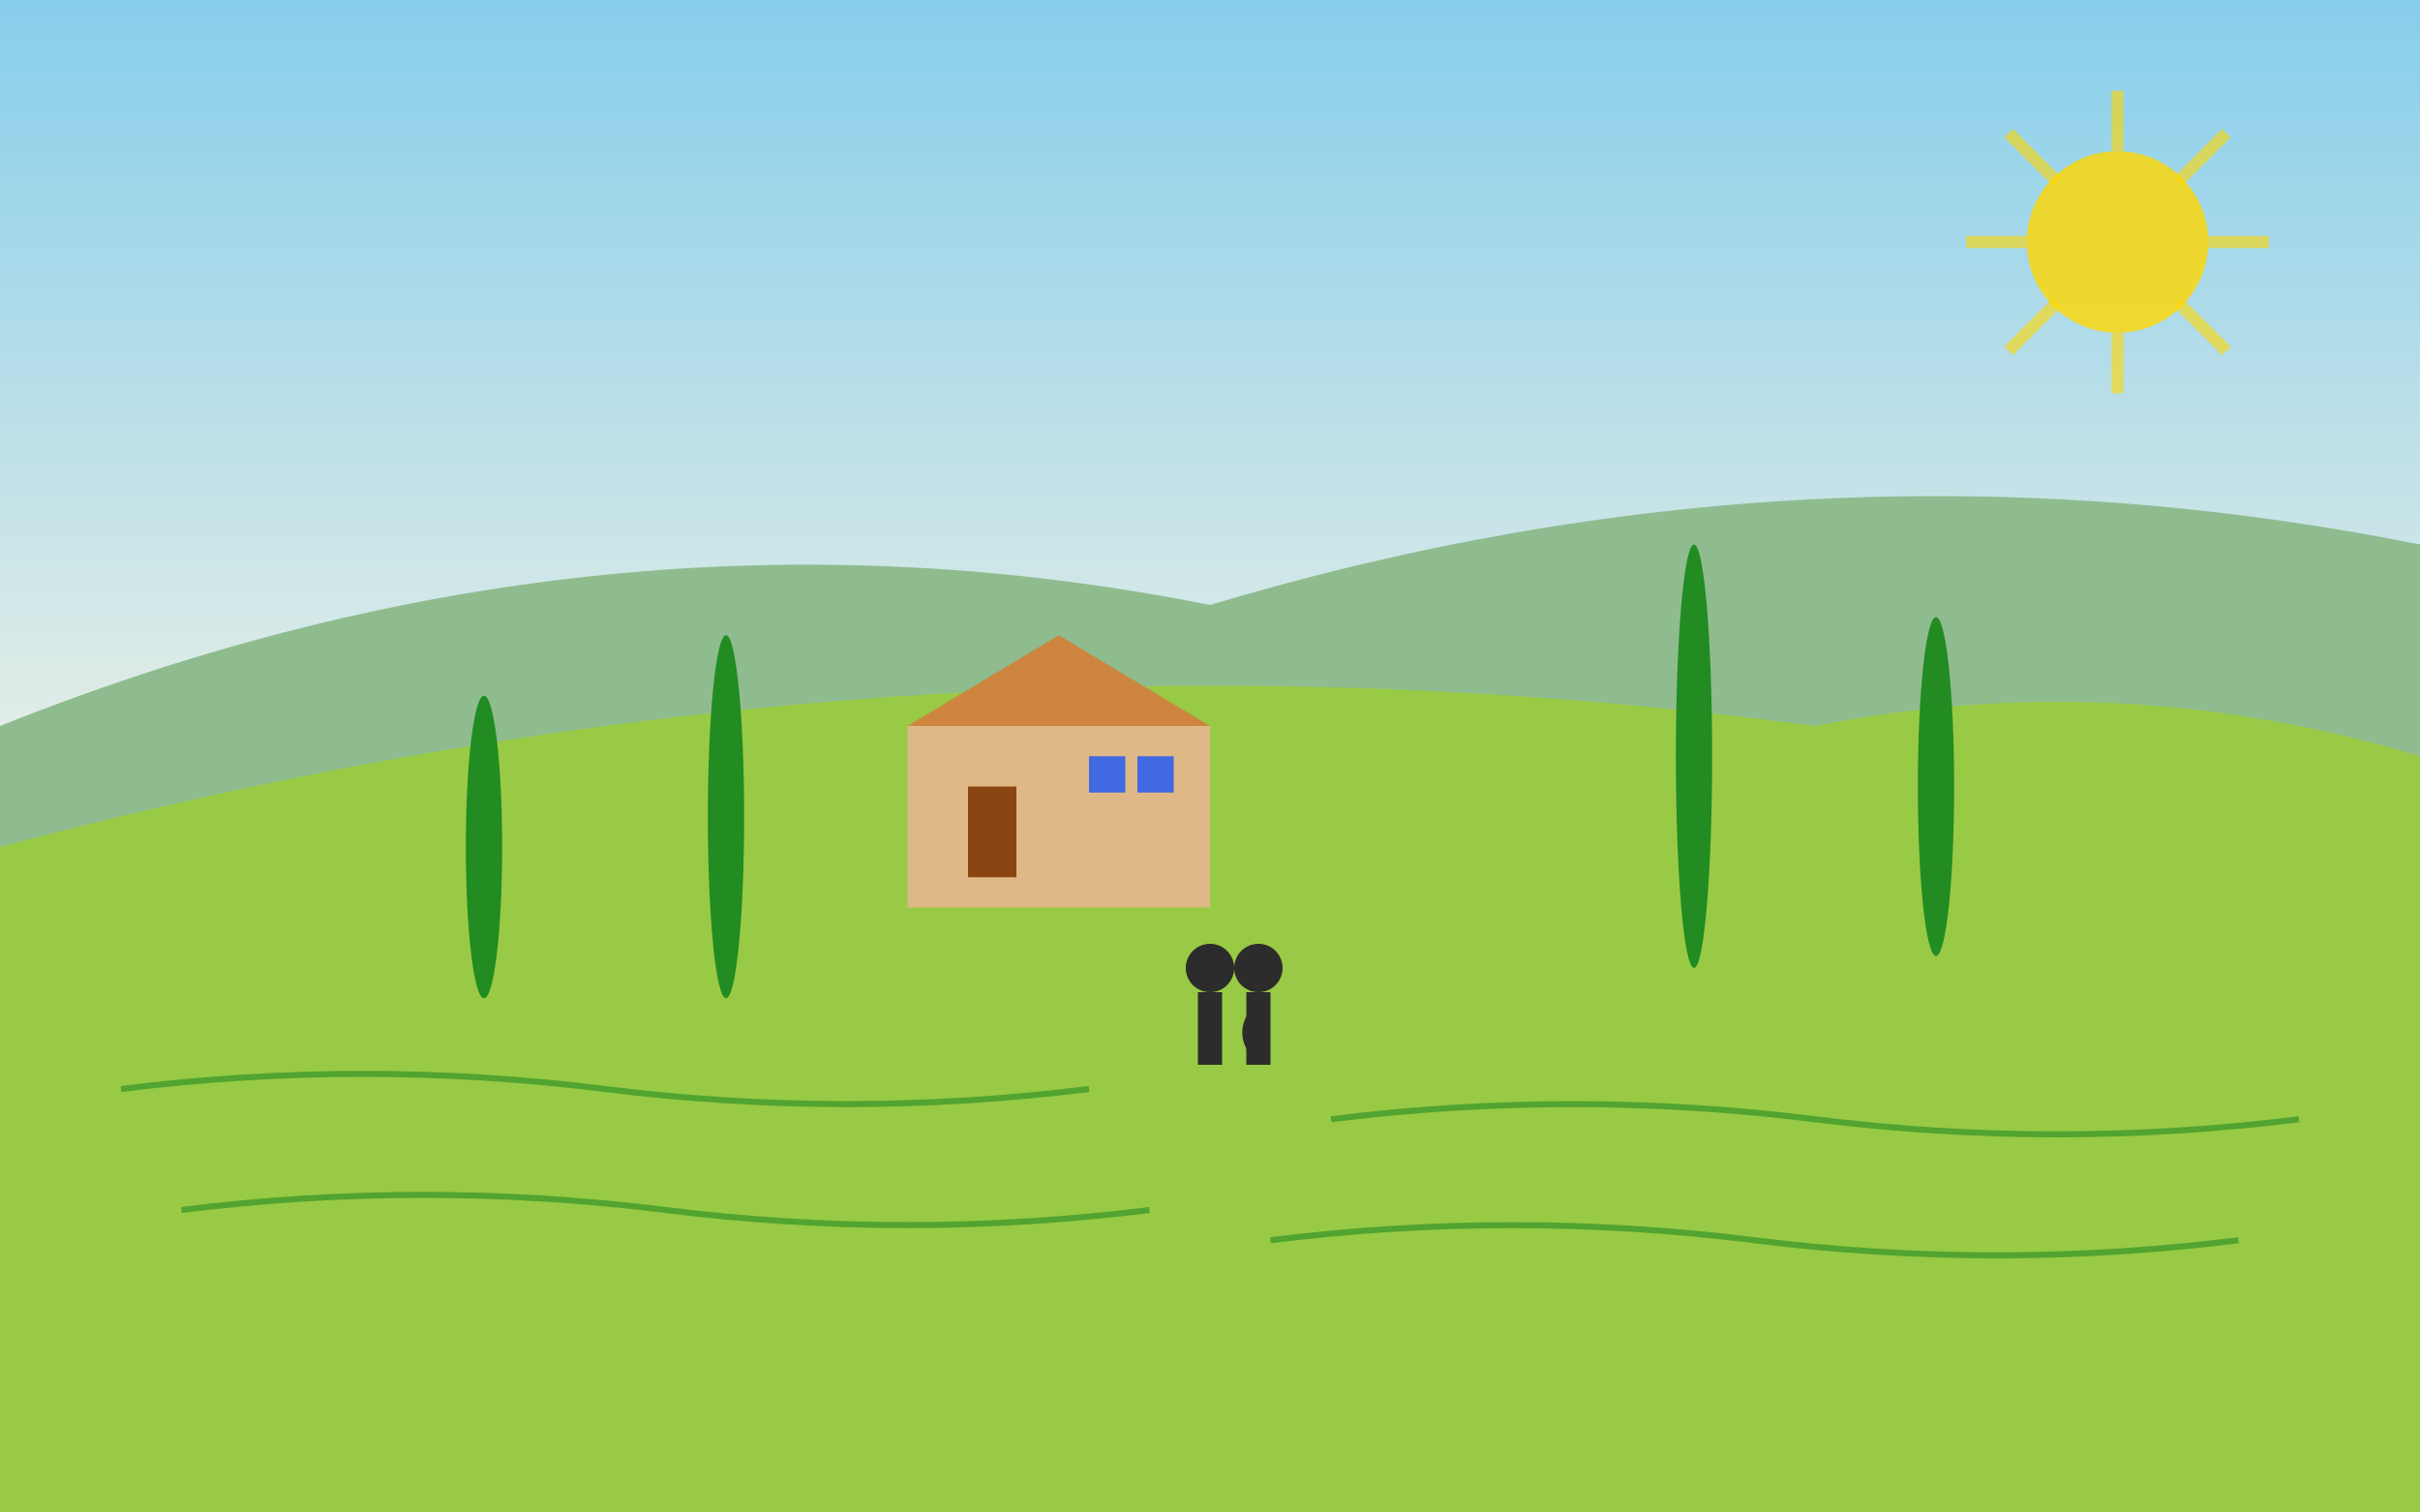
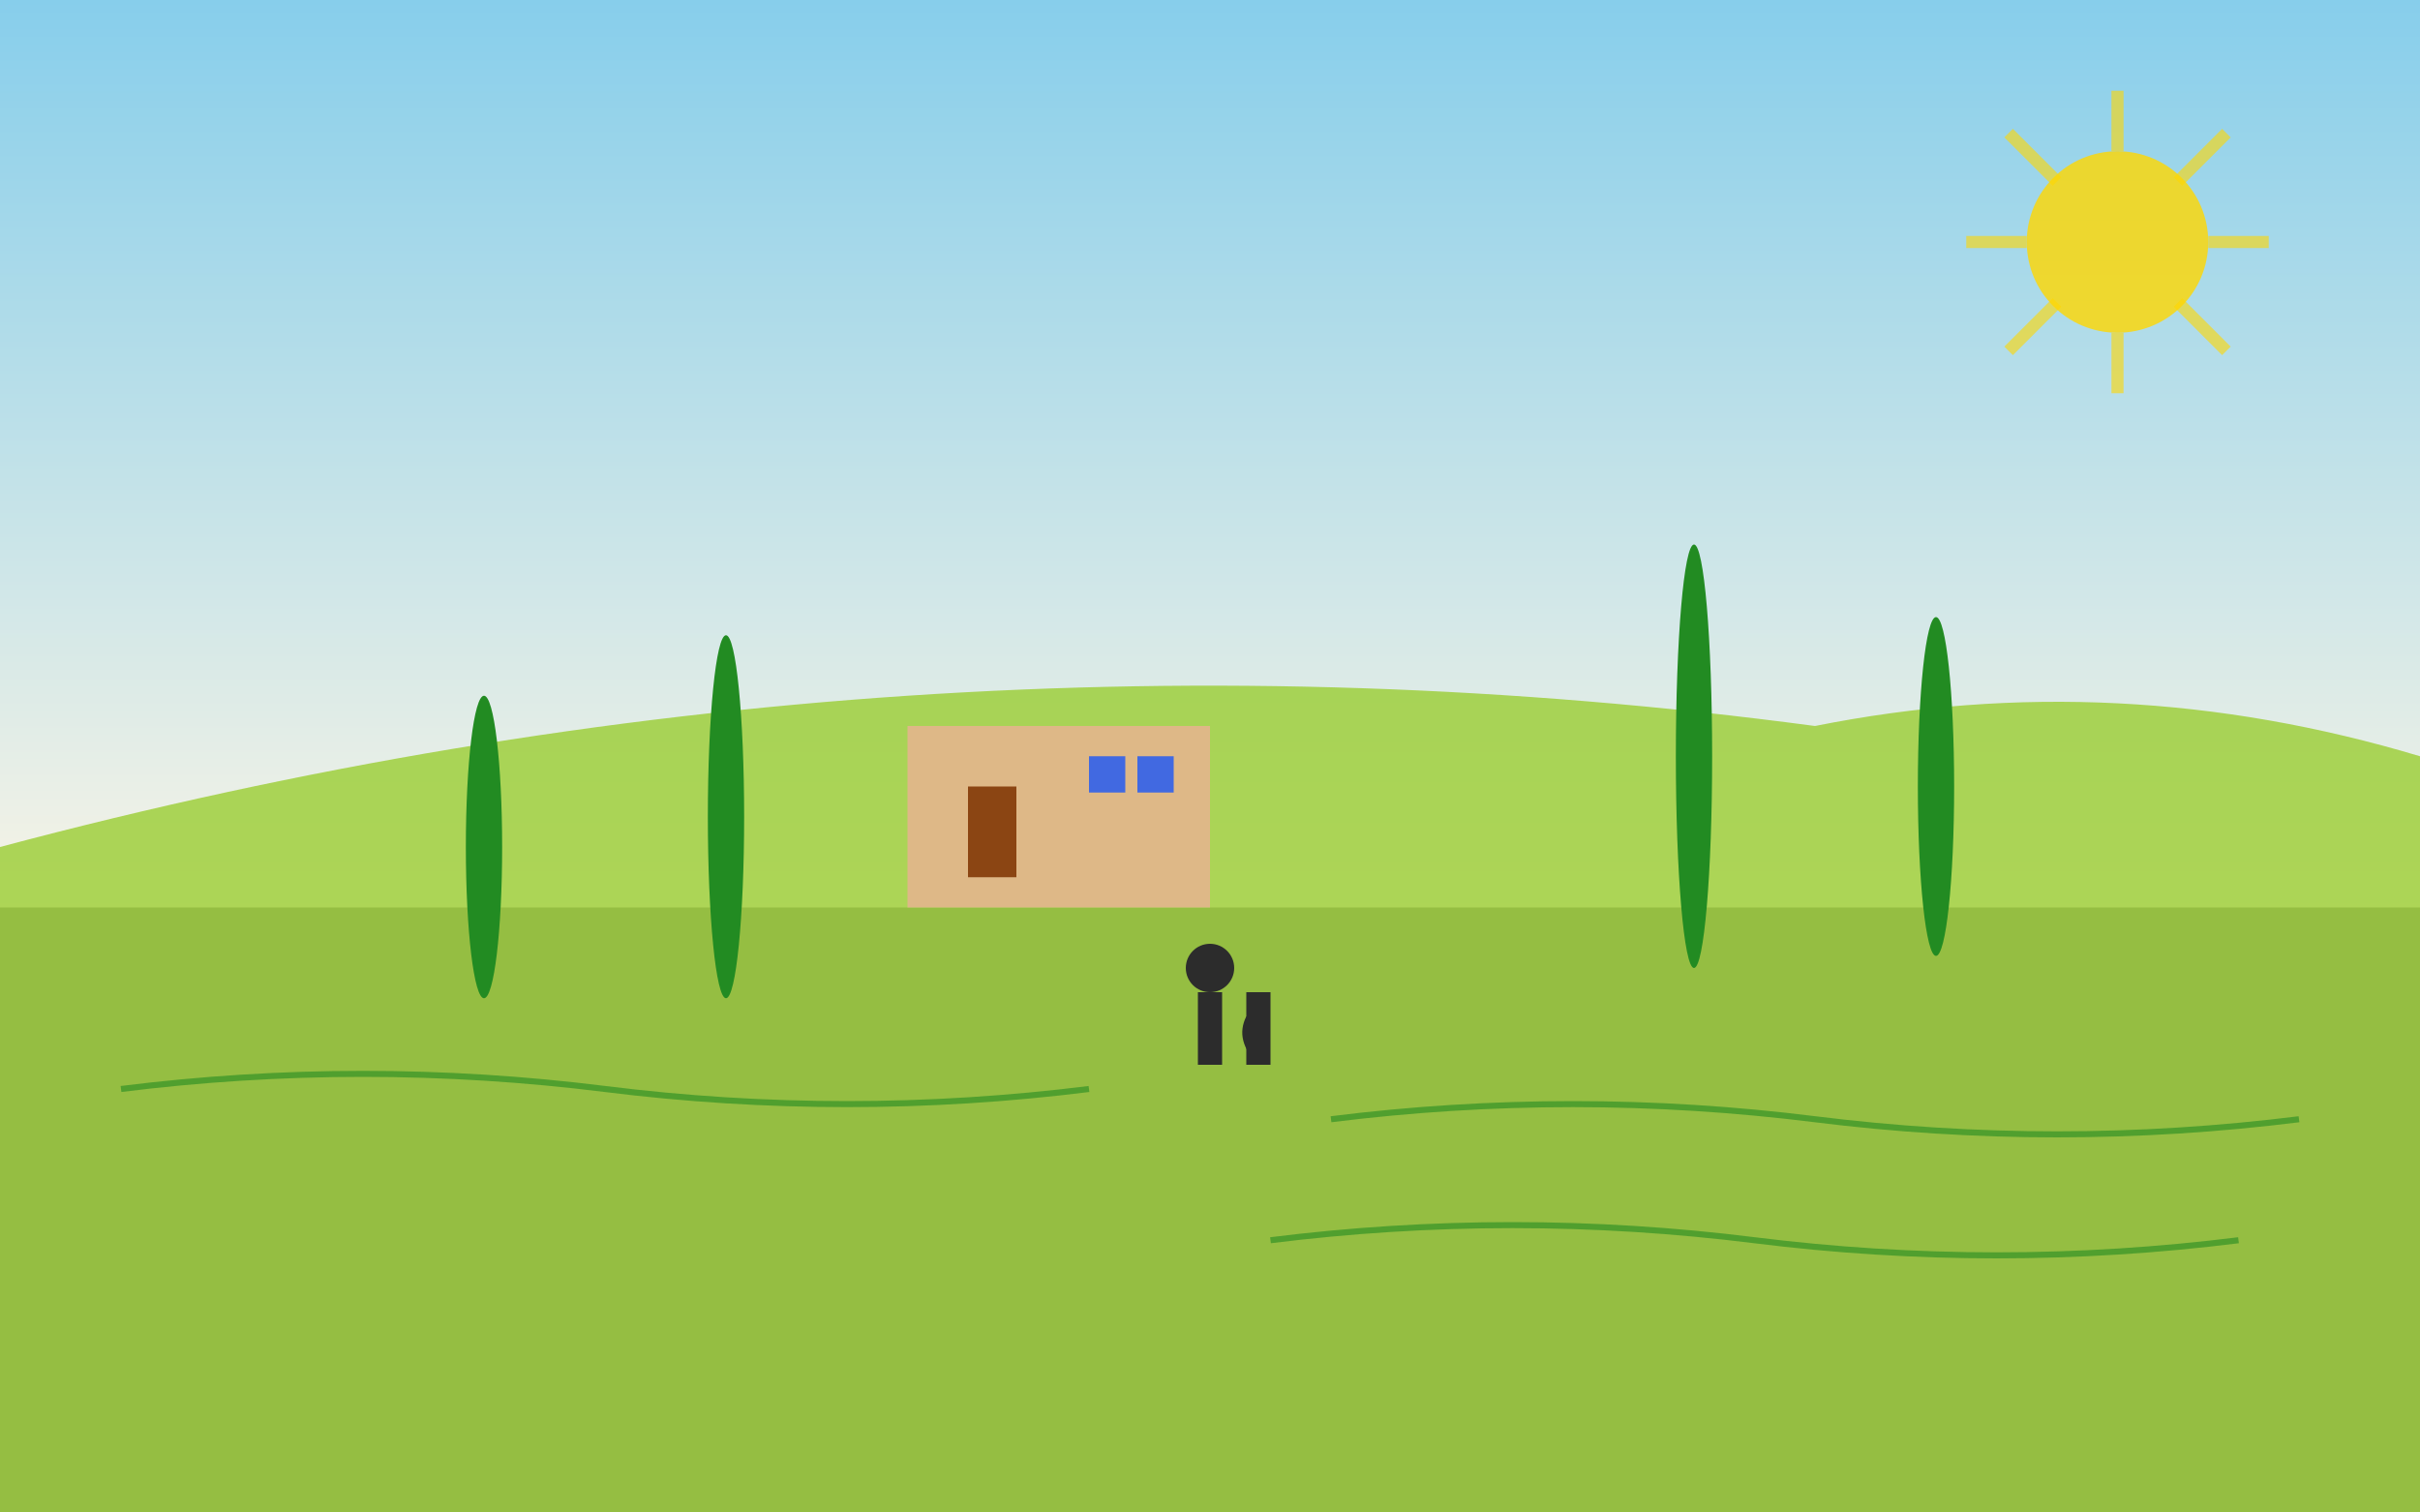
<svg xmlns="http://www.w3.org/2000/svg" width="400" height="250" viewBox="0 0 400 250" fill="none">
  <rect x="0" y="0" width="400" height="250" fill="#808080" stroke="none" />
  <defs>
    <linearGradient id="skyGradient" x1="0%" y1="0%" x2="0%" y2="100%">
      <stop offset="0%" style="stop-color:#87CEEB;stop-opacity:1" />
      <stop offset="100%" style="stop-color:#f8f4e6;stop-opacity:1" />
    </linearGradient>
  </defs>
  <rect width="400" height="150" fill="url(#skyGradient)" />
-   <path d="M0,120 Q100,80 200,100 Q300,70 400,90 L400,250 L0,250 Z" fill="#8FBC8F" />
  <path d="M0,140 Q150,100 300,120 Q350,110 400,125 L400,250 L0,250 Z" fill="#9ACD32" opacity="0.8" />
  <g>
    <ellipse cx="80" cy="140" rx="3" ry="25" fill="#228B22" />
    <ellipse cx="120" cy="135" rx="3" ry="30" fill="#228B22" />
    <ellipse cx="280" cy="125" rx="3" ry="35" fill="#228B22" />
    <ellipse cx="320" cy="130" rx="3" ry="28" fill="#228B22" />
  </g>
  <g transform="translate(150, 100)">
    <rect x="0" y="20" width="50" height="30" fill="#DEB887" />
-     <polygon points="0,20 25,5 50,20" fill="#CD853F" />
    <rect x="10" y="30" width="8" height="15" fill="#8B4513" />
    <rect x="30" y="25" width="6" height="6" fill="#4169E1" />
    <rect x="38" y="25" width="6" height="6" fill="#4169E1" />
  </g>
  <g stroke="#228B22" stroke-width="1" opacity="0.6">
    <path d="M20,180 Q60,175 100,180 Q140,185 180,180" />
    <path d="M220,185 Q260,180 300,185 Q340,190 380,185" />
-     <path d="M30,200 Q70,195 110,200 Q150,205 190,200" />
    <path d="M210,205 Q250,200 290,205 Q330,210 370,205" />
  </g>
  <g transform="translate(200, 160)">
    <circle cx="0" cy="0" r="4" fill="#2c2c2c" />
-     <circle cx="8" cy="0" r="4" fill="#2c2c2c" />
    <rect x="-2" y="4" width="4" height="12" fill="#2c2c2c" />
    <rect x="6" y="4" width="4" height="12" fill="#2c2c2c" />
    <path d="M6,8 Q12,12 8,16 Q4,12 6,8" fill="#2c2c2c" />
  </g>
  <circle cx="350" cy="40" r="15" fill="#FFD700" opacity="0.8" />
  <g stroke="#FFD700" stroke-width="2" opacity="0.6">
    <line x1="350" y1="15" x2="350" y2="25" />
    <line x1="350" y1="55" x2="350" y2="65" />
    <line x1="325" y1="40" x2="335" y2="40" />
    <line x1="365" y1="40" x2="375" y2="40" />
    <line x1="332" y1="22" x2="340" y2="30" />
    <line x1="360" y1="50" x2="368" y2="58" />
    <line x1="368" y1="22" x2="360" y2="30" />
    <line x1="340" y1="50" x2="332" y2="58" />
  </g>
</svg>